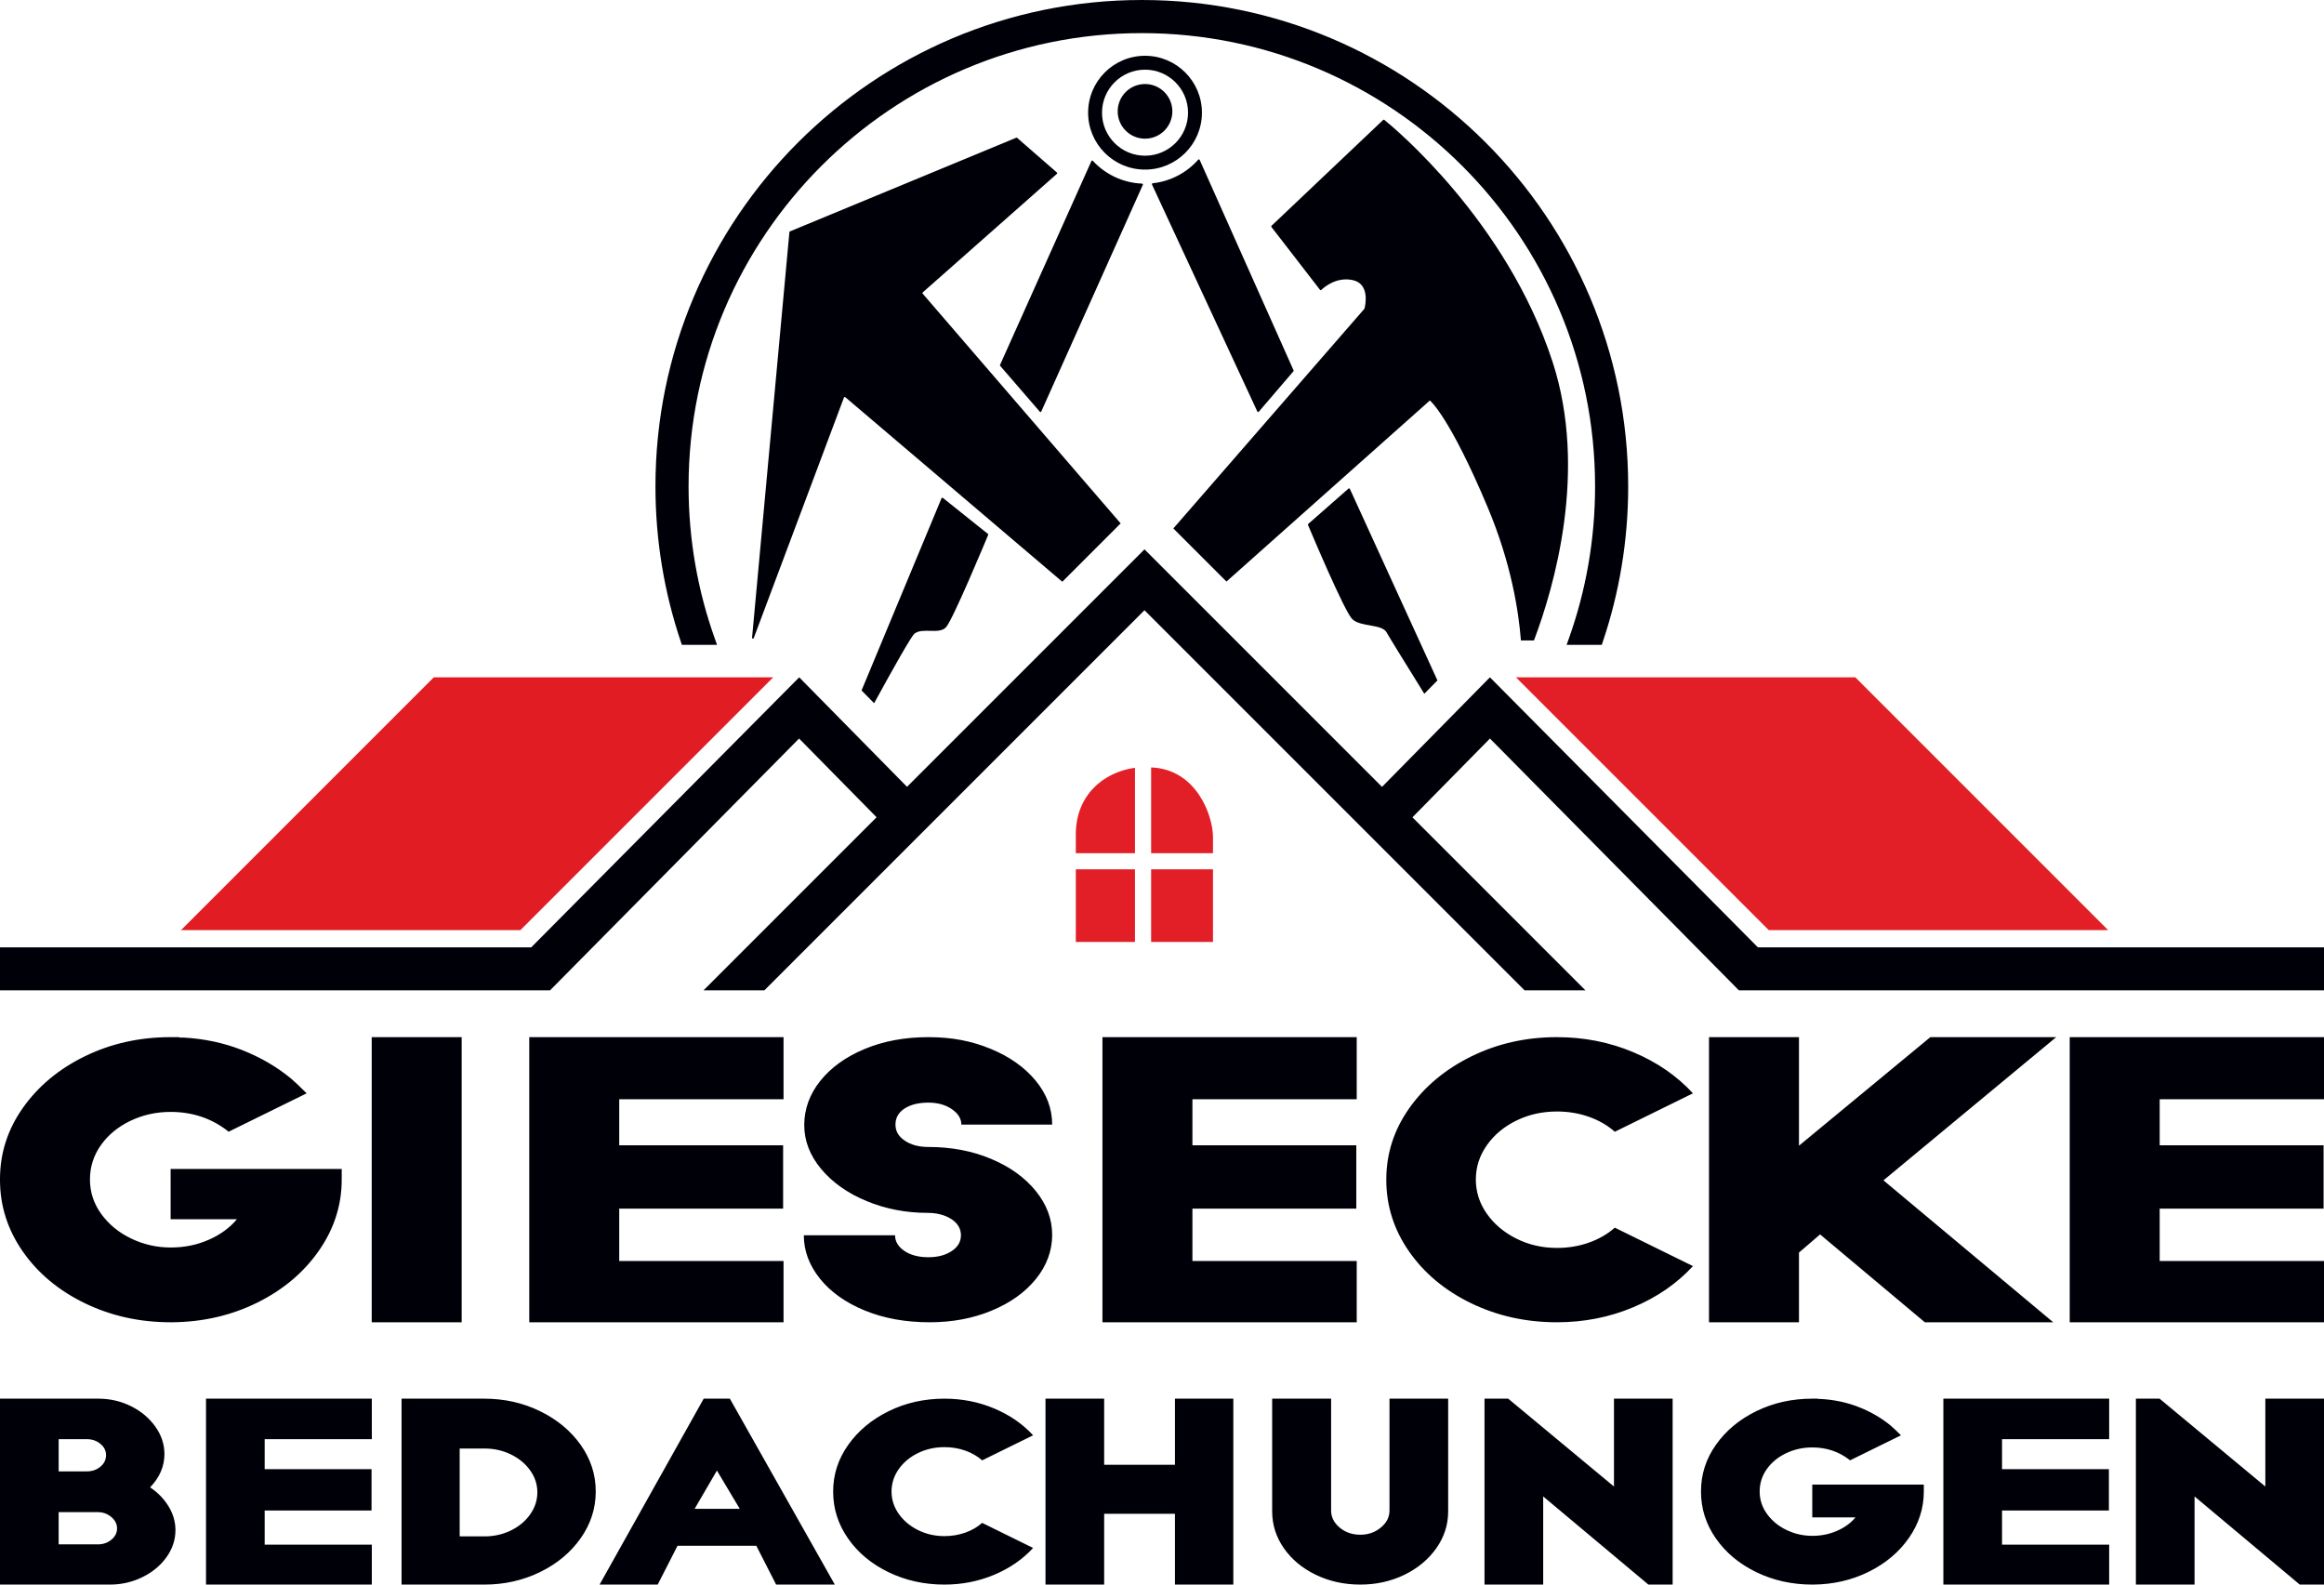
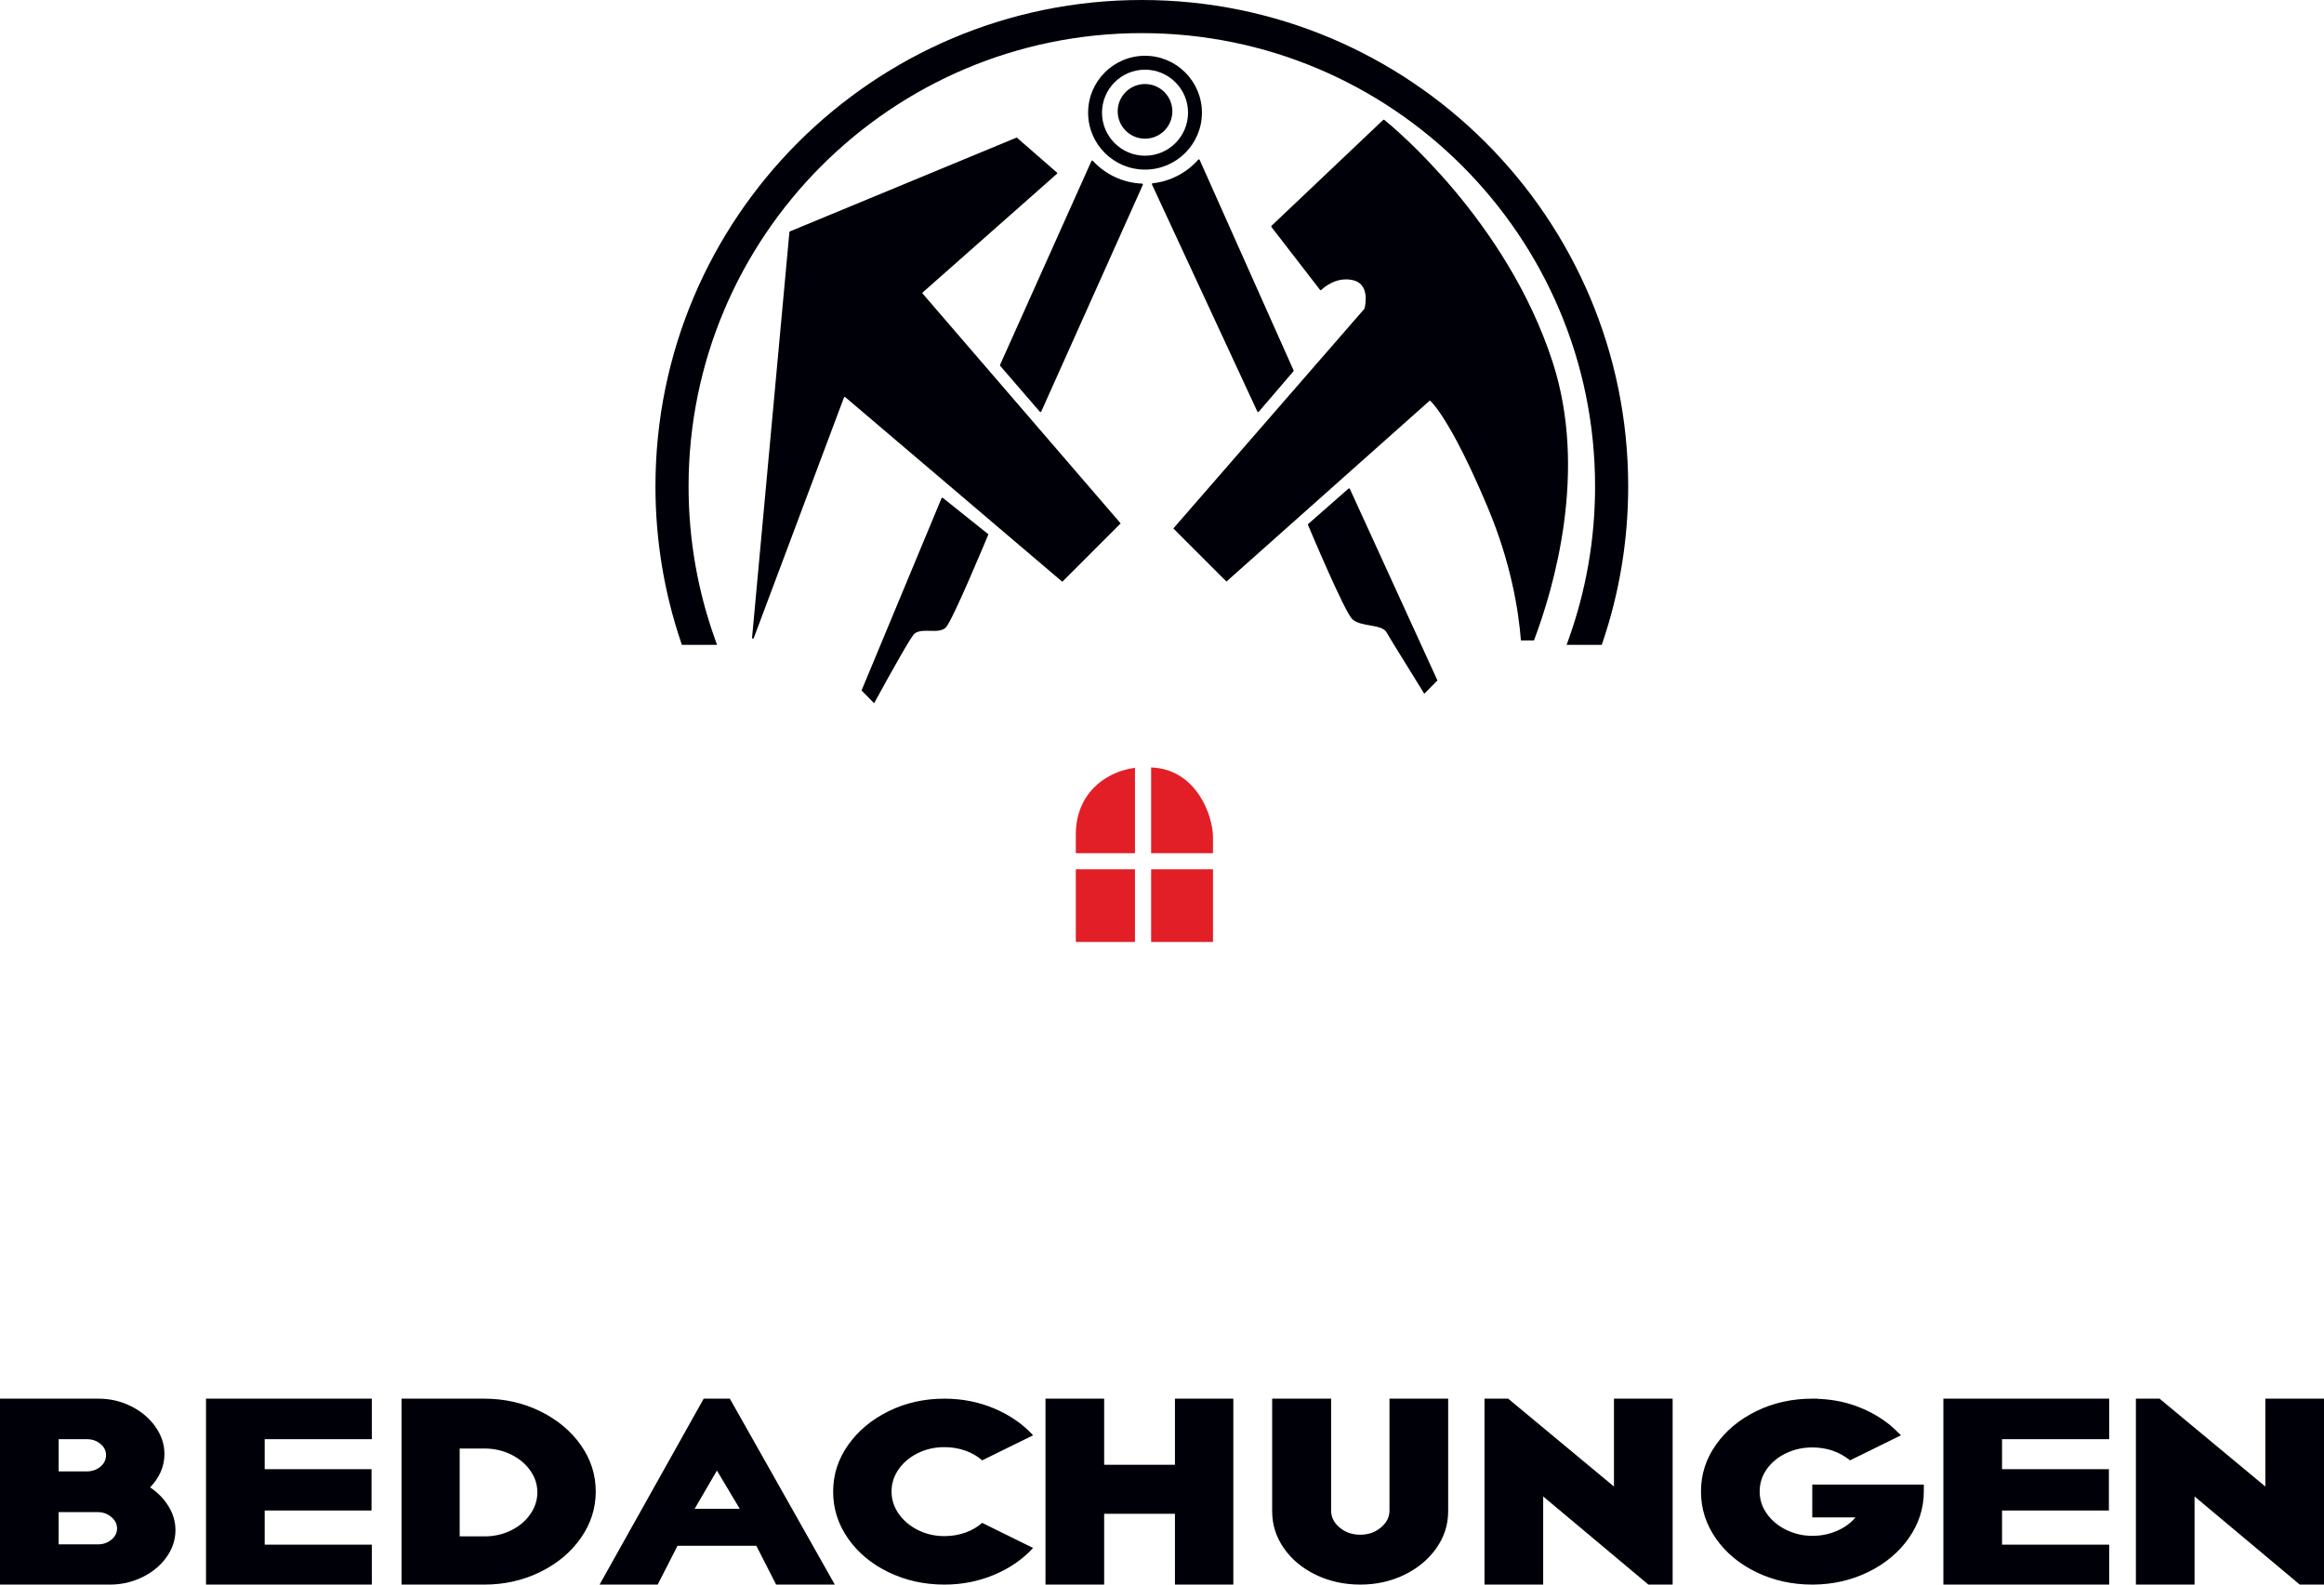
<svg xmlns="http://www.w3.org/2000/svg" id="Ebene_1" data-name="Ebene 1" viewBox="0 0 3680.95 2509.74">
  <defs>
    <style> .cls-1, .cls-2 { fill: #000008; } .cls-3 { fill: #e11c23; } .cls-4, .cls-5 { fill: #e21f26; } .cls-5, .cls-2 { fill-rule: evenodd; } </style>
  </defs>
-   <path class="cls-2" d="m3680.95,1642.7v98.35h-260.25v72.92h259.59v100.35h-259.59v82.96h260.25v97.01h-402.75v-451.59h402.75Zm-831.59,0v171.94l208.07-171.94h199.36l-273.62,226.8,268.94,224.79h-203.38l-165.92-139.16-33.45,28.77v110.39h-142.5v-451.59h142.5Zm-383.35,333.84c17.84,0,34.68-2.79,50.51-8.36,15.84-5.58,29.55-13.49,41.15-23.75l123.77,60.88c-25.43,27.65-56.98,49.4-94.67,65.23-37.69,15.83-77.94,23.75-120.76,23.75-49.06,0-94.33-10.04-135.81-30.11-41.48-20.07-74.26-47.39-98.35-81.95-24.08-34.57-36.12-72.37-36.12-113.4v-.67c0-41.03,12.15-78.72,36.46-113.06s57.09-61.66,98.34-81.96c41.26-20.29,86.42-30.44,135.48-30.44,42.82,0,83.07,7.92,120.76,23.75,37.69,15.83,69.24,37.58,94.67,65.23l-123.77,60.88c-11.6-10.26-25.31-18.17-41.15-23.75-15.83-5.57-32.67-8.36-50.51-8.36-23.19,0-44.6,4.79-64.22,14.38-19.63,9.59-35.24,22.64-46.84,39.14-11.59,16.5-17.39,34.57-17.39,54.19s5.8,37.69,17.39,54.19c11.6,16.5,27.21,29.66,46.84,39.47,19.62,9.81,41.03,14.72,64.22,14.72Zm-317.11-333.84v98.35h-260.25v72.92h259.58v100.35h-259.58v82.96h260.25v97.01h-402.75v-451.59h402.75Zm-676.38,451.59c-38.36,0-72.7-6.24-103.03-18.73s-53.97-29.33-70.92-50.51c-16.95-21.19-25.42-44.04-25.42-68.57h144.51c0,9.81,4.9,18.06,14.71,24.75,9.82,6.69,22.53,10.04,38.14,10.04,14.72,0,26.98-3.23,36.79-9.7,9.82-6.47,14.72-14.83,14.72-25.09s-5.13-19.29-15.38-25.76c-10.26-6.47-22.75-9.7-37.47-9.7-34.34,0-66.57-6.24-96.67-18.73-30.11-12.49-54.08-29.44-71.92-50.85-17.84-21.41-26.76-44.6-26.76-69.58s8.47-48.73,25.42-69.91c16.95-21.19,40.36-38.02,70.25-50.51,29.88-12.49,63.55-18.73,101.02-18.73s68.46,6.13,98.34,18.4c29.89,12.27,53.64,28.99,71.26,50.18,17.61,21.19,26.42,44.49,26.42,69.91h-143.84c0-9.37-5.02-17.51-15.05-24.42-10.04-6.91-22.41-10.37-37.13-10.37-15.61,0-28.21,3.12-37.8,9.37-9.59,6.24-14.39,14.72-14.39,25.42s4.91,18.73,14.72,25.42c9.82,6.69,22.3,10.03,37.47,10.03,36.13,0,69.13,6.24,99.01,18.73,29.89,12.49,53.53,29.44,70.92,50.85,17.39,21.41,26.09,44.6,26.09,69.58s-8.58,48.73-25.76,69.91c-17.17,21.19-40.58,37.91-70.24,50.18-29.66,12.27-62.33,18.4-98.01,18.4Zm-231.49-451.59v98.35h-260.25v72.92h259.59v100.35h-259.59v82.96h260.25v97.01h-402.75v-451.59h402.75Zm-652.29,451.59h142.5v-451.59h-142.5v451.59Zm-47.5-242.86v16.72c0,40.59-12.04,78.16-36.13,112.73-24.08,34.57-56.64,62-97.68,82.29-41.03,20.29-85.86,30.66-134.47,31.11h-2.68c-49.06,0-94.33-10.04-135.81-30.11-41.48-20.07-74.26-47.39-98.35-81.95-24.08-34.57-36.13-72.37-36.13-113.4v-1.34c0-41.03,12.15-78.72,36.46-113.06,24.31-34.34,57.09-61.55,98.35-81.62,41.26-20.07,86.42-30.11,135.48-30.11h12.71l2.01.67h5.35c33,1.78,64,8.36,92.99,19.74,28.99,11.37,54.86,26.43,77.61,45.16,5.8,4.91,14.05,12.71,24.75,23.42l-123.77,60.88-1.34-1.34c-25.87-20.07-55.97-30.11-90.32-30.11-22.75,0-43.93,4.68-63.56,14.05-19.62,9.37-35.24,22.19-46.83,38.47-11.6,16.28-17.39,34.46-17.39,54.52s6.02,38.36,18.06,54.86c12.04,16.5,27.88,29.44,47.5,38.8,19.62,9.37,40.36,14.05,62.22,14.05s41.37-4.01,59.88-12.04c18.51-8.03,33.56-18.96,45.16-32.78h-105.04v-79.61h270.95Z" />
  <path class="cls-2" d="m3420.52,2215.28l167.52,139.16v-139.16h92.91v294.46h-38.38l-166.65-139.6v139.6h-92.91v-294.46h37.51Zm-79.83,0v64.13h-169.7v47.55h169.26v65.44h-169.26v54.09h169.7v63.25h-262.61v-294.46h262.61Zm-293.59,136.11v10.9c0,26.46-7.85,50.97-23.55,73.51-15.71,22.54-36.94,40.42-63.69,53.66-26.76,13.23-55.99,19.99-87.69,20.28h-1.74c-31.99,0-61.51-6.54-88.56-19.63-27.04-13.09-48.42-30.9-64.12-53.44-15.71-22.54-23.56-47.19-23.56-73.94v-.87c0-26.76,7.92-51.33,23.77-73.72,15.85-22.39,37.23-40.13,64.13-53.22,26.9-13.09,56.35-19.63,88.34-19.63h8.29l1.31.44h3.49c21.52,1.16,41.73,5.45,60.63,12.87,18.91,7.42,35.77,17.23,50.61,29.45,3.78,3.2,9.16,8.29,16.14,15.27l-80.71,39.7-.87-.87c-16.87-13.09-36.5-19.63-58.89-19.63-14.83,0-28.65,3.05-41.44,9.16-12.8,6.11-22.98,14.47-30.54,25.08-7.56,10.62-11.34,22.47-11.34,35.55s3.92,25.01,11.78,35.77c7.85,10.76,18.17,19.19,30.97,25.3,12.8,6.11,26.32,9.16,40.57,9.16s26.97-2.62,39.04-7.85c12.07-5.23,21.89-12.36,29.45-21.38h-68.49v-51.91h176.67Zm-658.28-136.11l167.52,139.16v-139.16h92.92v294.46h-38.39l-166.64-139.6v139.6h-92.92v-294.46h37.51Zm-234.25,294.46c-25.6,0-49.08-5.16-70.46-15.49-21.37-10.32-38.24-24.36-50.6-42.1-12.36-17.74-18.54-37.23-18.54-58.46v-178.42h93.36v177.11c0,10.47,4.5,19.48,13.52,27.05,9.01,7.56,19.92,11.34,32.72,11.34s23.34-3.78,32.5-11.34c9.16-7.56,13.74-16.58,13.74-27.05v-177.11h92.92v178.42c0,21.23-6.26,40.72-18.76,58.46-12.51,17.74-29.38,31.77-50.61,42.1-21.23,10.32-44.49,15.49-69.79,15.49Zm-405.7-294.46v104.7h112.11v-104.7h92.48v294.46h-92.48v-112.11h-112.11v112.11h-92.92v-294.46h92.92Zm-253.02,217.68c11.63,0,22.61-1.82,32.94-5.45,10.32-3.64,19.26-8.8,26.83-15.49l80.7,39.7c-16.58,18.03-37.15,32.21-61.73,42.53-24.57,10.32-50.82,15.49-78.74,15.49-31.99,0-61.51-6.54-88.55-19.63-27.05-13.09-48.43-30.9-64.13-53.44-15.71-22.54-23.56-47.19-23.56-73.94v-.44c0-26.76,7.93-51.33,23.78-73.72,15.85-22.39,37.22-40.21,64.12-53.44,26.9-13.23,56.35-19.85,88.34-19.85,27.92,0,54.17,5.16,78.74,15.49,24.58,10.32,45.15,24.5,61.73,42.53l-80.7,39.7c-7.57-6.69-16.51-11.85-26.83-15.49-10.33-3.63-21.31-5.45-32.94-5.45-15.12,0-29.08,3.13-41.88,9.38-12.79,6.25-22.97,14.76-30.53,25.52-7.57,10.76-11.35,22.54-11.35,35.34s3.78,24.57,11.35,35.34c7.56,10.76,17.74,19.34,30.53,25.74,12.8,6.4,26.76,9.6,41.88,9.6Zm-360.33-103.82l-35.33,60.64h71.54l-36.21-60.64Zm20.5-113.86l166.21,294.46h-92.92l-31.41-61.51h-124.76l-31.41,61.51h-92.05l164.9-294.46h41.44Zm-388.68,218.12c15.12,0,29.08-3.13,41.88-9.38,12.8-6.25,22.98-14.76,30.54-25.52,7.56-10.76,11.34-22.39,11.34-34.9s-3.78-24.07-11.34-34.68c-7.56-10.61-17.74-19.05-30.54-25.3-12.8-6.25-26.76-9.38-41.88-9.38h-39.26v139.16h39.26Zm-.44-218.12c31.99,0,61.51,6.62,88.56,19.85,27.05,13.23,48.49,31.04,64.34,53.44,15.85,22.39,23.78,46.97,23.78,73.72s-7.93,51.4-23.78,73.94c-15.85,22.54-37.3,40.42-64.34,53.66-27.05,13.23-56.57,19.85-88.56,19.85h-130.87v-294.46h130.87Zm-177.98,0v64.13h-169.7v47.55h169.26v65.44h-169.26v54.09h169.7v63.25h-262.61v-294.46h262.61Zm-434.05,230.77c8.43,0,15.63-2.47,21.59-7.42s8.94-10.91,8.94-17.89-3.05-13.01-9.16-18.1c-6.11-5.09-13.23-7.63-21.38-7.63h-61.95v51.04h61.95Zm-17.45-115.6c8.43,0,15.63-2.47,21.59-7.42,5.96-4.94,8.94-11.05,8.94-18.32s-2.98-12.94-8.94-17.88c-5.96-4.94-13.16-7.42-21.59-7.42h-44.5v51.04h44.5Zm18.32-115.17c18.61,0,35.92,4,51.91,12,16,8,28.79,18.76,38.39,32.28,9.6,13.52,14.4,27.99,14.4,43.4,0,19.49-7.56,37.08-22.69,52.79,12.21,8.14,21.96,18.18,29.23,30.1,7.27,11.92,10.91,24.43,10.91,37.52,0,15.41-4.73,29.74-14.18,42.97-9.45,13.23-22.18,23.77-38.17,31.63-16,7.85-33.15,11.78-51.48,11.78H0v-294.46h155.74Z" />
  <path class="cls-2" d="m1897.84,252.91c.31-.36.78-.53,1.24-.46.46.07.86.37,1.05.8,11.91,26.7,141.09,316.21,148.74,333.37.22.48.14,1.05-.21,1.45l-54.9,64.04c-.31.35-.77.53-1.23.47-.47-.07-.87-.36-1.06-.79l-166.86-359.59c-.18-.41-.16-.87.06-1.26.22-.39.61-.64,1.05-.69,28.61-3.08,54.03-16.9,72.12-37.34Zm-88.9,37.9c.45.02.87.26,1.11.65.24.38.28.87.09,1.28-11.98,26.74-148.58,331.59-160.88,359.02-.19.43-.59.73-1.05.8-.47.07-.93-.11-1.24-.46l-62.8-72.67c-.35-.41-.44-.98-.22-1.46l144.73-322.86c.19-.42.58-.72,1.03-.79.46-.07.92.09,1.24.43,19.58,21.17,47.2,34.81,77.99,36.06Zm4.65-157.73c23.89,0,43.28,19.39,43.28,43.28s-19.39,43.28-43.28,43.28-43.29-19.39-43.29-43.28,19.4-43.28,43.29-43.28Zm0-22.73c-37.6,0-68.13,30.52-68.13,68.13s30.53,68.13,68.13,68.13,68.13-30.53,68.13-68.13-30.53-68.13-68.13-68.13Zm0-22.01c49.74,0,90.13,40.39,90.13,90.14s-40.39,90.13-90.13,90.13-90.14-40.39-90.14-90.13,40.39-90.14,90.14-90.14Zm44.87,748.63l302.46-347.75c.14-.15.24-.33.29-.53.96-3.65,9.48-38.91-18.6-45.05-25.64-5.61-45.04,10.99-49.78,15.54-.28.28-.66.44-1.06.41-.39-.02-.76-.21-1-.52-8.39-10.84-69.44-89.86-76.97-99.6-.43-.55-.37-1.35.14-1.83l176.86-167.7c.49-.47,1.26-.5,1.8-.08,14.45,11.66,193.74,159.6,266.54,383.35,56.2,172.7,2.28,357.07-29.5,441.14h-20.69c-3.53-46-15.33-122.16-52.54-210.68-61.08-145.31-91.63-169.37-91.63-169.37l-322.21,286.78-84.11-84.11Zm-175.89,84.42l-343.68-292.3c-.34-.29-.8-.4-1.23-.29-.44.12-.79.43-.94.85l-142.88,381c-.24.65-.92,1.01-1.59.86s-1.13-.78-1.07-1.47l59.15-642.39c.05-.51.37-.95.84-1.15l358.48-148.36c.48-.2,1.03-.11,1.43.23l62.96,54.87c.3.26.47.64.47,1.03s-.17.77-.46,1.04l-212.53,187.79c-.57.5-.63,1.36-.13,1.93l313.63,363.97c-.58.54-1.17,1.1-1.74,1.67l-90.71,90.72Zm-317.96,172.19c54.38-130.54,119.24-286.57,126.66-304.42.16-.4.5-.7.92-.8.42-.11.87-.02,1.2.25l71.35,56.99c.48.38.64,1.03.41,1.6-5.02,12.08-56.15,134.76-66.71,146.2-11.1,12.03-37.02,0-49.97,10.18-4.92,3.86-33.08,53.73-63.95,110.22l-19.91-20.22Zm891.32,5.24c-30.2-48.71-56.69-91.56-59.64-97.09-7.4-13.88-41.65-8.33-54.6-21.29-12.34-12.33-64.95-137.1-69.96-149.02-.23-.54-.09-1.17.36-1.56,6.59-5.79,54.93-48.23,63.78-56,.32-.29.77-.4,1.19-.31.43.09.79.38.97.77,8.17,17.9,79.99,175.11,138.7,303.38l-20.8,21.12Zm-1177.5-82.24c-26.1-77.33-40.26-160.14-40.26-246.23C1038.17,345.18,1383.35,0,1808.52,0s770.35,345.18,770.35,770.35c0,86.09-14.15,168.9-40.25,246.23l-1.6,4.74h-55.69l3.34-9.32c27.03-75.52,41.75-156.88,41.75-241.65,0-396.22-321.68-717.9-717.9-717.9s-717.89,321.68-717.89,717.9c0,84.77,14.72,166.13,41.75,241.65l3.33,9.32h-55.68l-1.6-4.74Z" />
-   <polygon class="cls-1" points="2754.26 1568.59 3680.95 1568.59 3680.95 1500.42 2784.27 1500.42 2359.87 1072.77 2188.95 1246.33 1812.72 870.1 1436.62 1246.21 1265.85 1072.77 841.46 1500.42 0 1500.42 0 1568.59 871.18 1568.59 1265.66 1169.73 1388.42 1294.41 1114.24 1568.59 1210.64 1568.59 1812.72 966.51 1842.54 996.33 2414.8 1568.59 2511.2 1568.59 2237.12 1294.51 2359.92 1169.73 2754.26 1568.59" />
-   <polygon class="cls-3" points="687.14 1072.74 286.67 1473.21 824.21 1473.21 1224.67 1072.74 687.14 1072.74" />
-   <polygon class="cls-4" points="2401.04 1072.74 2801.52 1473.21 3339.06 1473.21 2938.58 1072.74 2401.04 1072.74" />
  <path class="cls-5" d="m1703.95,1321.49c0-61.07,42.61-98.29,93.73-105.47v135.29h-93.73v-29.82Zm119.29,170.41h97.99v-115.03h-97.99v115.03Zm-119.29,0h93.73v-115.03h-93.73v115.03Zm119.29-140.59v-135.81c72.43,2.67,97.99,77.23,97.99,110.25v25.56h-97.99Z" />
</svg>